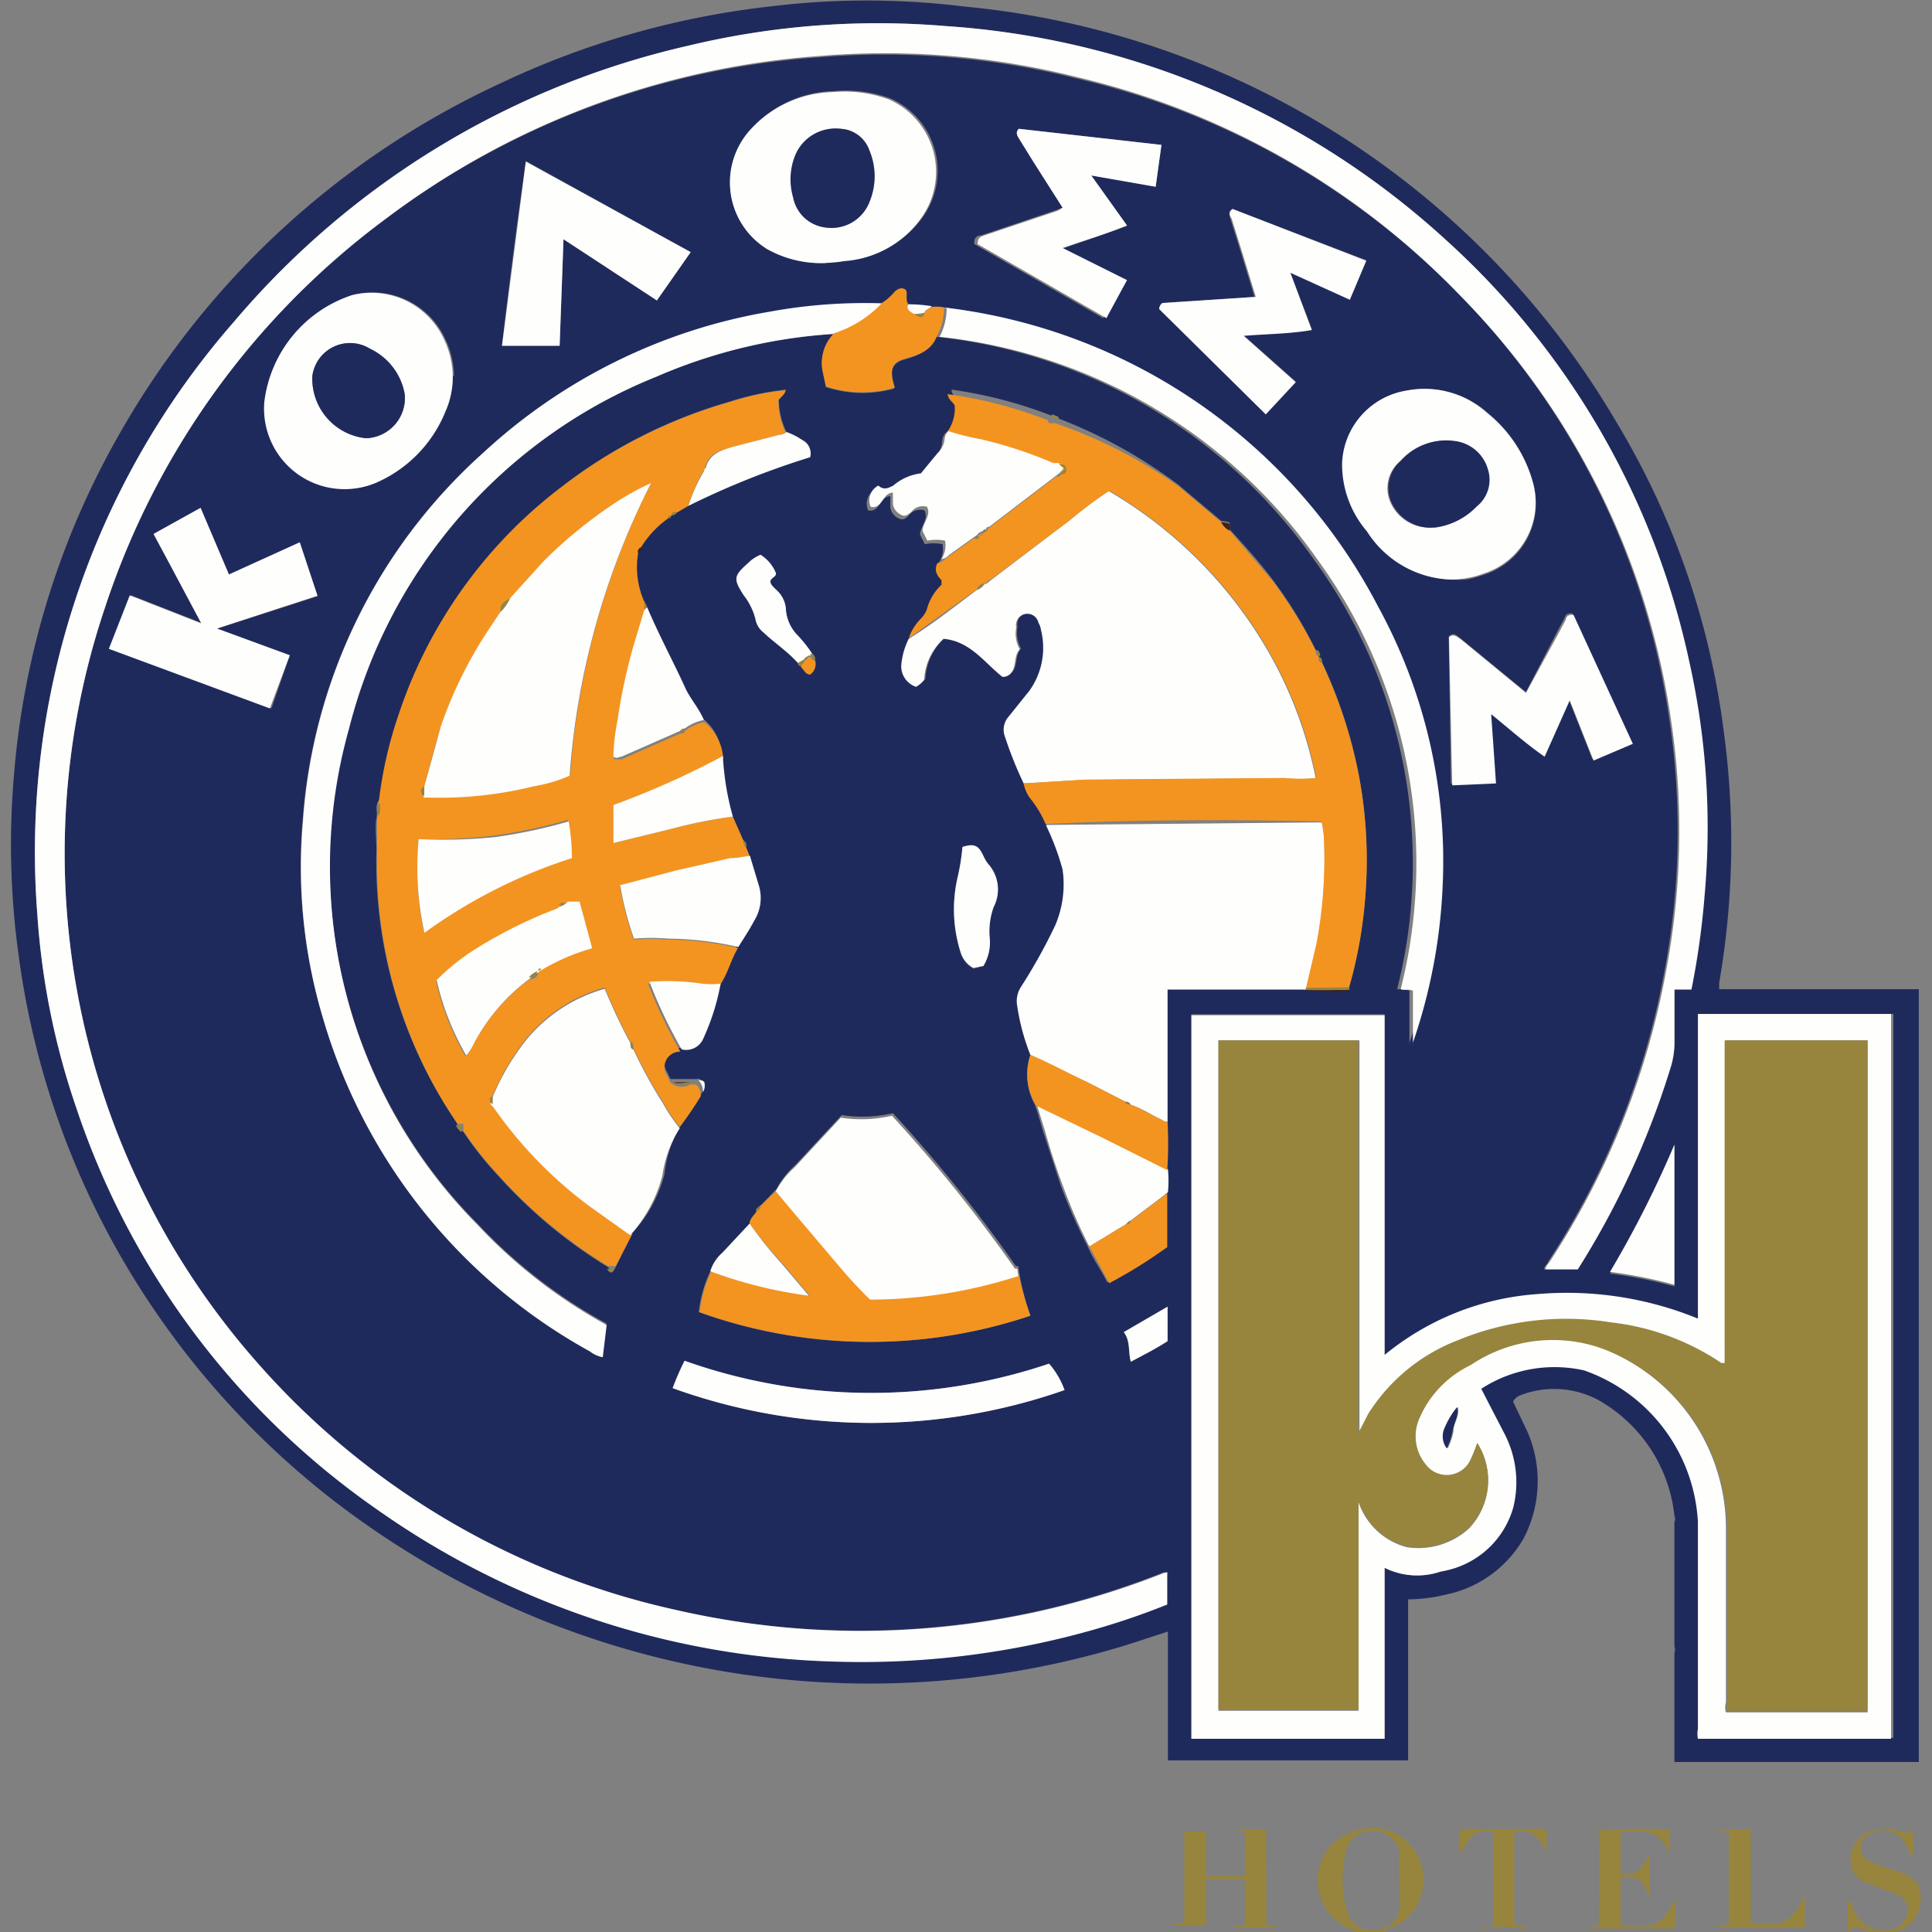
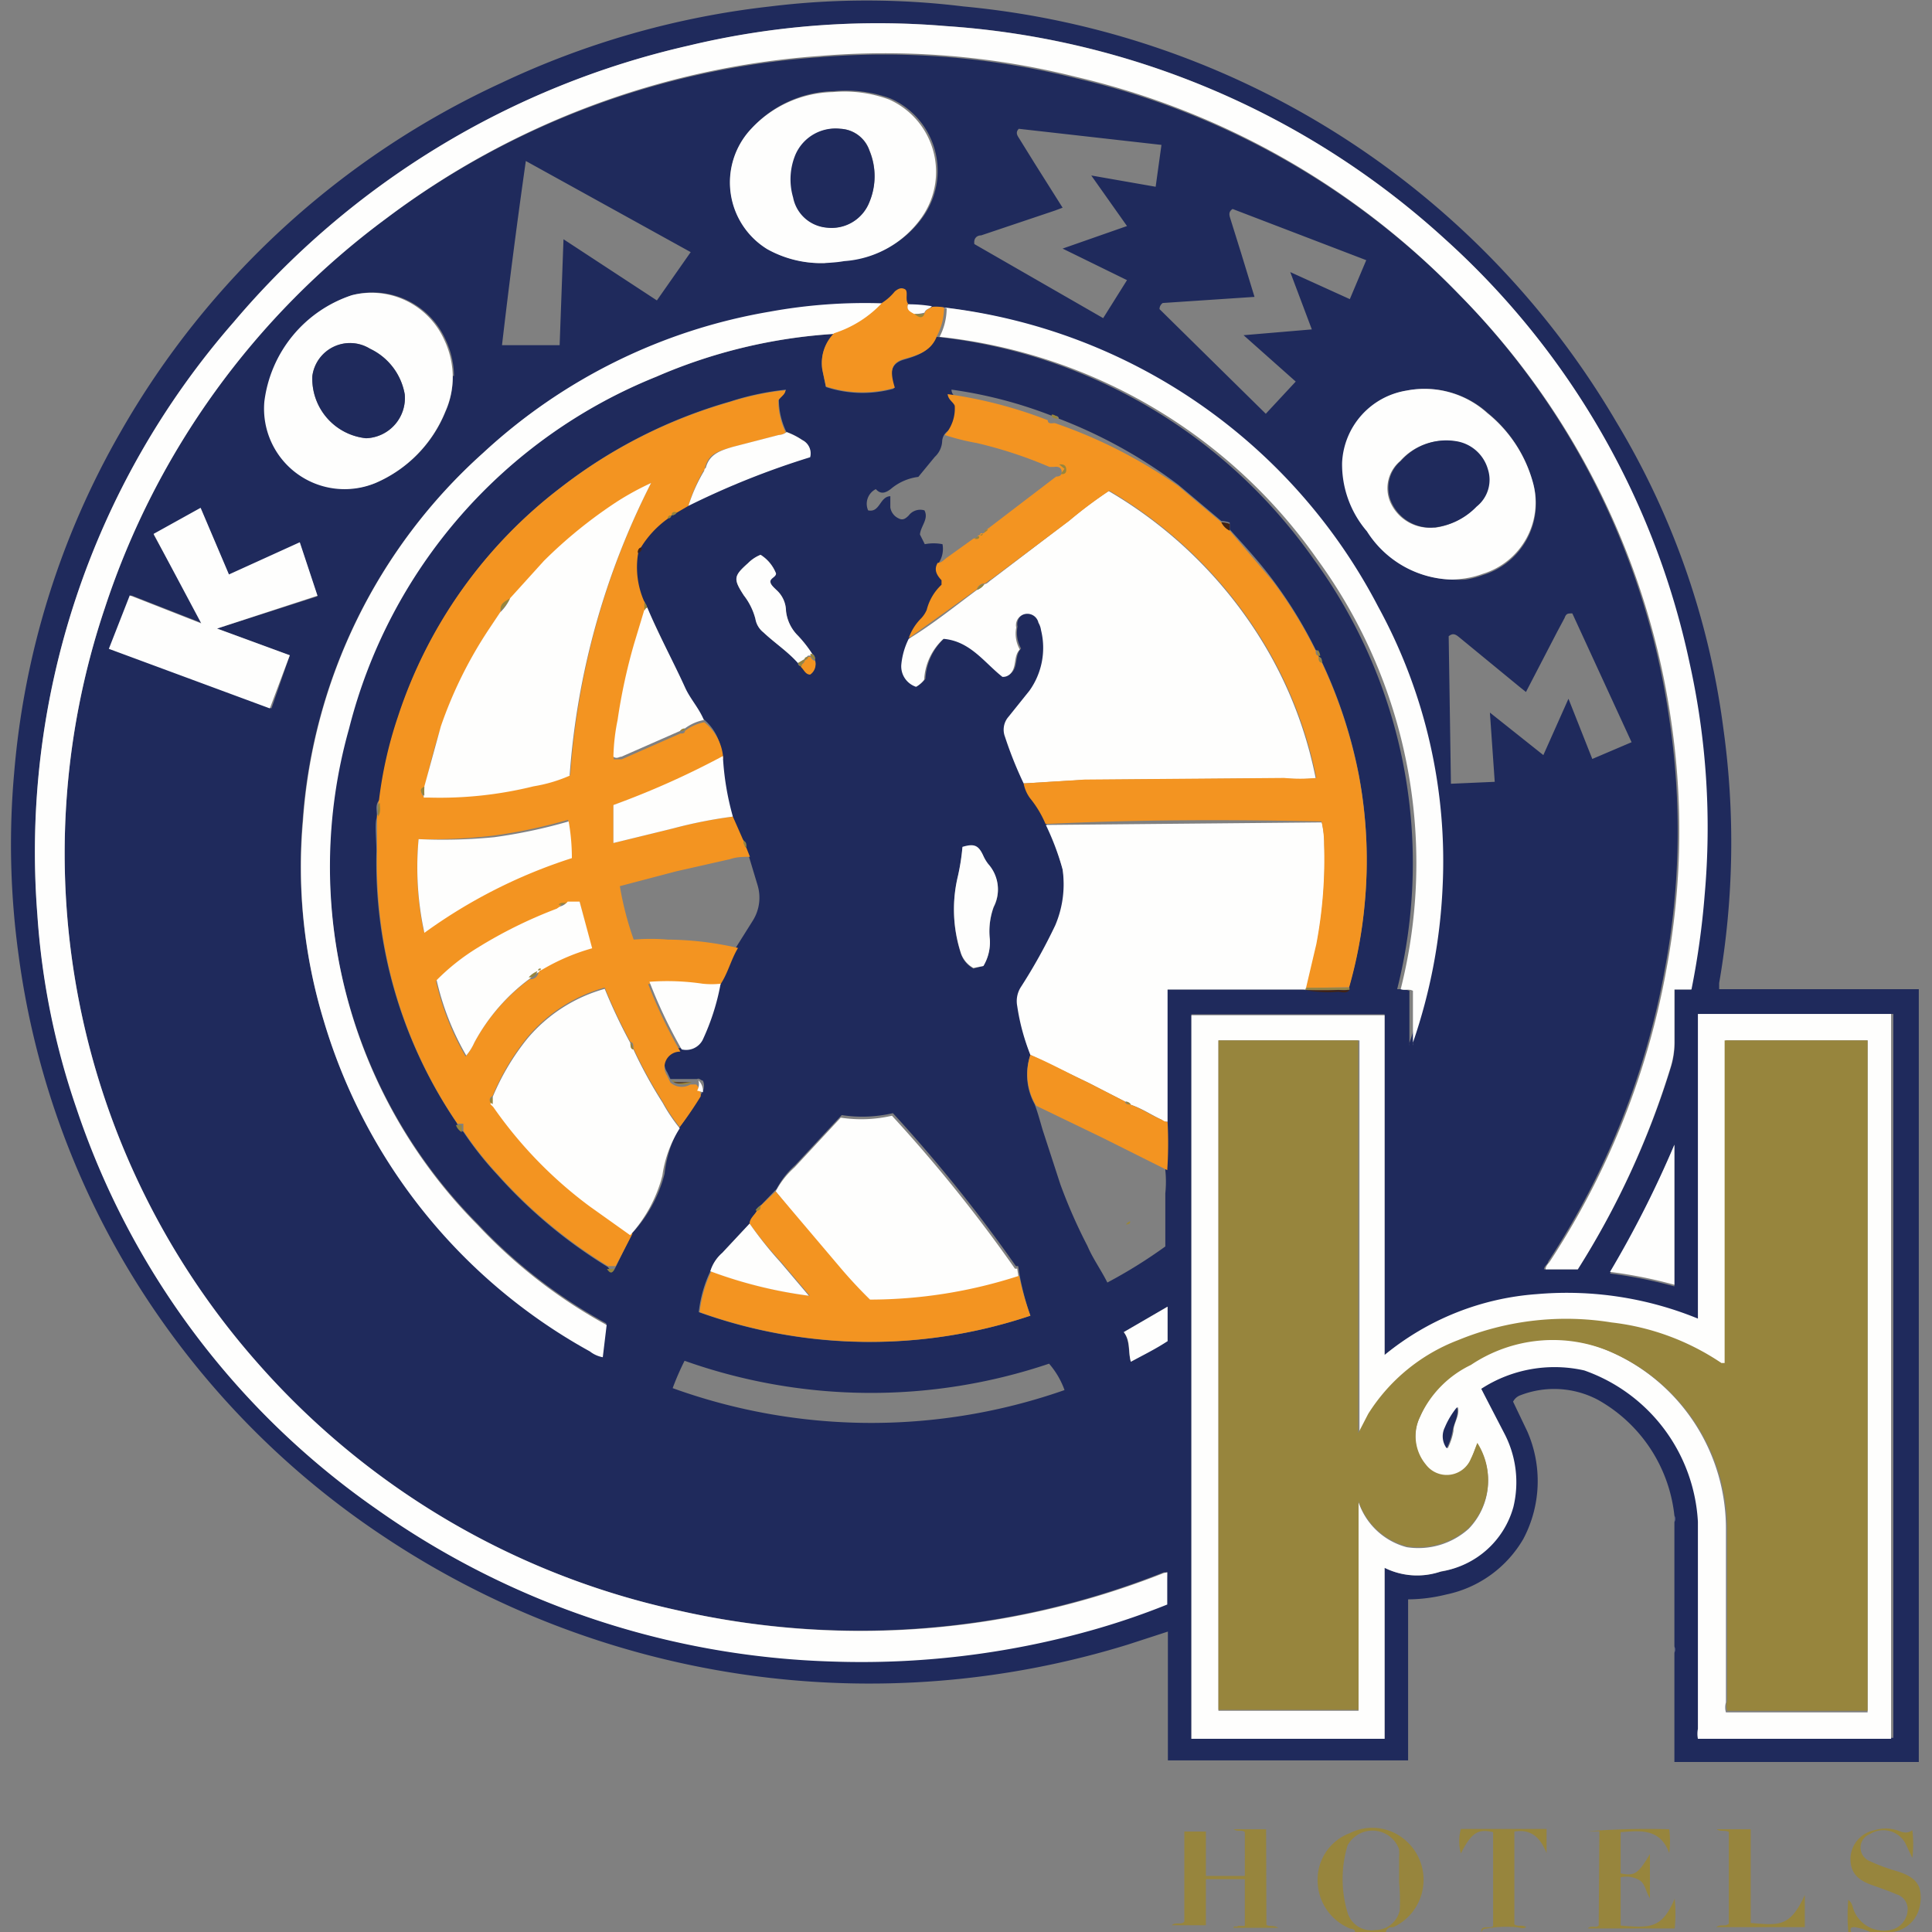
<svg xmlns="http://www.w3.org/2000/svg" width="60" height="60">
  <rect width="100%" height="100%" fill="#808080" stroke="none" />
  <style>.G{fill:#97853d}.H{fill:#fefefd}.I{fill:#f39421}.J{fill:#412213}.K{fill:#1f2a5c}</style>
  <path d="M42.08 60c0-.1-.1-.09-.16-.11a1.62 1.62 0 0 1-1-1.46 1.54 1.54 0 0 1 1-1.5 1.56 1.56 0 0 1 1.77.26 1.62 1.62 0 0 1-.42 2.66c-.08 0-.2 0-.23.15zm1.37-1.49v-.82a2 2 0 0 0 0-.26.88.88 0 0 0-1.6-.12 3.63 3.63 0 0 0 0 2.09.77.77 0 0 0 .85.54.78.78 0 0 0 .77-.61 6.23 6.23 0 0 0-.02-.87zM46 60c0-.24.25-.09.37-.18V56.9c-.45-.11-.67 0-1 .66a1.38 1.38 0 0 1 0-.76h2.66v.75c-.18-.44-.44-.76-1-.67v2.88c.11.09.24 0 .37.09-.12.07-.23 0-.33 0a3.55 3.55 0 0 0-1 .06zm11.4 0a5.83 5.83 0 0 1 0-1c.13.1.13.22.17.32a1 1 0 0 0 1.21.6.66.66 0 0 0 .46-.56.48.48 0 0 0-.34-.53c-.25-.11-.52-.2-.77-.29-.48-.17-.68-.42-.66-.87a.92.92 0 0 1 .74-.83 1.19 1.19 0 0 1 .7 0c.15.05.3.13.48 0a3.56 3.56 0 0 1 0 .86l-.22-.46a.78.78 0 0 0-1.1-.28.45.45 0 0 0 0 .84 5.52 5.52 0 0 0 .77.29c.34.1.69.24.78.58a1.19 1.19 0 0 1 0 .53 1 1 0 0 1-.85.8 1.16 1.16 0 0 1-.69 0 1.77 1.77 0 0 0-.48-.15c-.08 0-.17 0-.11.15z" class="G" />
  <path d="M52 47.07a4.69 4.69 0 0 0-2.38-3.6 2.91 2.91 0 0 0-2.4-.14.41.41 0 0 0-.23.2l.44.92a3.84 3.84 0 0 1-.12 3.34 3.62 3.62 0 0 1-2.4 1.73 5.08 5.08 0 0 1-1.18.15v5h-7.46v-4l-1.23.4a27.2 27.2 0 0 1-23.15-3.37 26 26 0 0 1-8-8.44 25.56 25.56 0 0 1-3.31-9.58A25.1 25.1 0 0 1 .44 24a25.44 25.44 0 0 1 3.29-10.56A26.27 26.27 0 0 1 15.58 2.57 26.39 26.39 0 0 1 23.92.2a24.58 24.58 0 0 1 6 0A26.35 26.35 0 0 1 50.2 13.11a24.56 24.56 0 0 1 3.32 9.51 25.59 25.59 0 0 1-.13 7.91v.19h6.2v24H52v-3.39a.28.28 0 0 0 0-.2v-3.86a.24.24 0 0 0 0-.2zM20.85 16h0a.16.16 0 0 0 .16-.09l.36-.21a25.25 25.25 0 0 1 3.78-1.51.46.46 0 0 0-.24-.53 2.26 2.26 0 0 0-.49-.25 2.3 2.3 0 0 1-.23-1c.08-.11.18-.18.22-.31a8.56 8.56 0 0 0-1.74.37 15.48 15.48 0 0 0-5.23 2.65 14.67 14.67 0 0 0-5.06 7.11 12.88 12.88 0 0 0-.59 2.6l-.05.07c-.1.17 0 .35-.05.53s0 .67 0 1a14.36 14.36 0 0 0 2.5 8.45.4.4 0 0 0 .2.27 10.58 10.58 0 0 0 1.06 1.34 15.18 15.18 0 0 0 3.43 2.86c.08.12.16.17.24 0l.52-1.06a4.29 4.29 0 0 0 1-1.84 3.68 3.68 0 0 1 .47-1.45 11.86 11.86 0 0 0 .72-1.12.4.4 0 0 0 0-.32c-.06 0-.11-.09-.18-.05h-.83l-.1-.21a.48.48 0 0 1 .41-.75.58.58 0 0 0 .62-.25 7.15 7.15 0 0 0 .56-1.75c.26-.36.35-.8.58-1.18l.49-.78a1.34 1.34 0 0 0 .15-1.09l-.28-.93-.11-.28c0-.09 0-.18-.09-.22l-.33-.75a8.49 8.49 0 0 1-.31-1.88 1.54 1.54 0 0 0-.59-1.13c-.16-.35-.42-.62-.58-1l-1.18-2.5a.24.24 0 0 0-.09-.17 2.63 2.63 0 0 1-.2-1.54c.12 0 .08-.1.08-.16a3.08 3.08 0 0 1 .85-.91.1.1 0 0 0 .15-.03zm19.7 14.74a3.82 3.82 0 0 0 1 0c.12 0 .25.06.35-.05v-.06a14 14 0 0 0 .48-2.57 14.26 14.26 0 0 0-.18-4 14.88 14.88 0 0 0-1.15-3.51c0-.08 0-.12-.1-.16a.09.09 0 0 0 0-.05c0-.08 0-.12-.09-.16A13.76 13.76 0 0 0 39.52 18c-.41-.55-.87-1.05-1.33-1.56v-.21a.85.85 0 0 0-.26-.05l-1.33-1.12A15.28 15.28 0 0 0 32.88 13c0-.1-.13-.09-.22-.09a13.82 13.82 0 0 0-3.11-.81c0 .18.17.24.22.36a1.24 1.24 0 0 1-.31.91.41.41 0 0 0-.2.33.71.71 0 0 1-.23.49l-.51.62a1.64 1.64 0 0 0-.86.38c-.15.11-.3.18-.46 0a.51.51 0 0 0-.24.66c.37.08.36-.43.69-.44v.35a.45.45 0 0 0 .26.34c.13.07.22 0 .31-.09a.45.45 0 0 1 .49-.16c.14.27-.12.49-.14.75l.15.3a1.46 1.46 0 0 1 .55 0 .79.79 0 0 1-.11.57c-.13.22 0 .39.12.54v.14a1.6 1.6 0 0 0-.46.78.9.9 0 0 1-.17.26 1.63 1.63 0 0 0-.39.62 2.28 2.28 0 0 0-.23.81.67.67 0 0 0 .46.68.84.84 0 0 0 .25-.22 1.84 1.84 0 0 1 .6-1.27c.85.07 1.27.74 1.83 1.18a.3.3 0 0 0 .23-.08c.23-.21.1-.55.31-.77a1 1 0 0 1-.11-.68.35.35 0 0 1 .69-.15.63.63 0 0 1 .08.23 2.29 2.29 0 0 1-.37 1.91l-.65.81a.61.61 0 0 0-.11.62 12.17 12.17 0 0 0 .58 1.45 1.12 1.12 0 0 0 .2.46 3.27 3.27 0 0 1 .48.8A8.28 8.28 0 0 1 33 27a3.26 3.26 0 0 1-.19 1.77 17.11 17.11 0 0 1-1.07 1.92.81.81 0 0 0-.11.58 6.7 6.7 0 0 0 .37 1.49 1.9 1.9 0 0 0 .13 1.53h0 0c.1.26.17.53.25.8l.55 1.69a16.26 16.26 0 0 0 .84 1.91c.17.4.42.74.62 1.14a15.23 15.23 0 0 0 1.8-1.12v-1.65a3.47 3.47 0 0 0 0-.72 12.51 12.51 0 0 0 0-1.5v-4.11h4.28l.08.02zM25.31 20.48a.17.17 0 0 0-.09-.18 3.87 3.87 0 0 0-.44-.56 1.27 1.27 0 0 1-.37-.77.89.89 0 0 0-.3-.65c-.08-.08-.19-.14-.18-.29s.15-.12.17-.22a1.2 1.2 0 0 0-.48-.58 1.16 1.16 0 0 0-.39.26c-.45.4-.46.49-.13 1a2 2 0 0 1 .36.73.68.68 0 0 0 .25.42c.35.33.75.59 1.07.95a.1.1 0 0 0 .11.1c.08.08.13.2.27.22a.38.38 0 0 0 .15-.43zm2.89-11c-.14-.13 0-.31-.1-.45s-.21 0-.31.07a1.63 1.63 0 0 1-.39.35 16.42 16.42 0 0 0-3.5.26 17.35 17.35 0 0 0-8.9 4.36 16.93 16.93 0 0 0-5.6 11.38 16.37 16.37 0 0 0 .65 6.22 17.36 17.36 0 0 0 8.26 10.25.91.91 0 0 0 .4.18l.12-1a16 16 0 0 1-4-3.1 15.79 15.79 0 0 1-4-15.42 16 16 0 0 1 9.55-10.88 16.41 16.41 0 0 1 5.52-1.33 1.31 1.31 0 0 0-.36 1.13l.11.52a3.62 3.62 0 0 0 2.11.05c-.16-.52-.07-.79.31-.9s.82-.25 1-.71a16.45 16.45 0 0 1 11.73 6.91 16 16 0 0 1 2.59 13.35c.12 0 .25 0 .38.05v1.71h0a.36.36 0 0 0 0-.09 17.14 17.14 0 0 0 .92-4.81 16.46 16.46 0 0 0-2-8.73 17.48 17.48 0 0 0-13.37-9.3 1.2 1.2 0 0 0-.38 0 4.52 4.52 0 0 0-.74-.1zM23.51 37.6c-.08.14-.2.24-.23.4l-.85.91a1.23 1.23 0 0 0-.37.57 4 4 0 0 0-.36 1.27 15.67 15.67 0 0 0 10.3.11 8.57 8.57 0 0 1-.33-1.23l-.05-.31h-.07a45.91 45.91 0 0 0-3.82-4.75 4.2 4.2 0 0 1-1.59.06l-1.44 1.55a2.61 2.61 0 0 0-.58.74l-.47.49c-.1.07-.15.11-.14.19zm12.74 11.23h-.11A25.56 25.56 0 0 1 21 50a24.22 24.22 0 0 1-13-7.67 23.9 23.9 0 0 1-4.74-23.46A24.57 24.57 0 0 1 12 6.78a25.34 25.34 0 0 1 13.41-5 24.41 24.41 0 0 1 8 .65 24.21 24.21 0 0 1 11.91 6.72 23.63 23.63 0 0 1 6.53 13.24 23.24 23.24 0 0 1-.14 7.67 24.51 24.51 0 0 1-3.63 9.12c0 .07-.13.14-.13.24H49a26 26 0 0 0 2.89-6.27 2.64 2.64 0 0 0 .12-.78v-1.64h.5a25 25 0 0 0 .41-2.94 23.58 23.58 0 0 0-.47-7.21 24.59 24.59 0 0 0-7.57-13.15A25.5 25.5 0 0 0 29.39.81a25.18 25.18 0 0 0-8 .61A26.06 26.06 0 0 0 7.26 10a25 25 0 0 0-6.1 18.37 23.13 23.13 0 0 0 1.21 6 24.7 24.7 0 0 0 9.33 12.5 25.8 25.8 0 0 0 14.08 4.71 26.39 26.39 0 0 0 8-.95 23 23 0 0 0 2.42-.82zm9.75-5.7a4.19 4.19 0 0 1 3.27-.6 5.29 5.29 0 0 1 3.53 4.7v6.43a.8.8 0 0 0 0 .31h6V31.49h-6V41a10.75 10.75 0 0 0-5-.76 8.38 8.38 0 0 0-4.8 1.84V31.5h-6V54h6v-5.31a2.27 2.27 0 0 0 1.69.13 2.77 2.77 0 0 0 2.24-2 3.27 3.27 0 0 0-.27-2.3L46 43.13zm-20.35-35c.13 0 .37 0 .61-.05a3.21 3.21 0 0 0 2.4-1.34 2.46 2.46 0 0 0-1-3.68 4 4 0 0 0-1.75-.23A3.57 3.57 0 0 0 23.33 4a2.43 2.43 0 0 0 .5 3.73 3.44 3.44 0 0 0 1.79.44zM45.1 18a3.51 3.51 0 0 0 .41 0 2.69 2.69 0 0 0 .54-.14A2.32 2.32 0 0 0 47.61 15a4.19 4.19 0 0 0-1.4-2.17 2.91 2.91 0 0 0-2.51-.7 2.38 2.38 0 0 0-2 2.24 3.19 3.19 0 0 0 .77 2.13A3.21 3.21 0 0 0 45.1 18zm-31-6.32a2.73 2.73 0 0 0-.27-1.15 2.48 2.48 0 0 0-2.87-1.37 4 4 0 0 0-2.71 3.3A2.5 2.5 0 0 0 11.66 15a4.07 4.07 0 0 0 2.17-2.2 2.63 2.63 0 0 0 .23-1.13zm-7.36 7.84l3.12-1-.55-1.66-2.2 1-.88-2.07-1.46.81 1.53 2.76-2.22-.87-.65 1.66 5 1.85.57-1.65zM17.5 7.43l2.9 1.9 1.05-1.5L16.33 5a223.63 223.63 0 0 0-.74 5.72h1.79zM31.64 4c-.1.1-.06.19 0 .28l.49.79.87 1.38-.24.09-2.29.77c-.12 0-.24.08-.21.27l4 2.3L35 8.7l-2-.98 2-.7-1.11-1.57 2 .35.18-1.3-4.43-.5zm6.64 2.49c-.14.09-.1.2-.07.3l.34 1.09.41 1.34-2.85.19a.23.23 0 0 0-.1.19l3.3 3.25.93-1-1.62-1.44 2.12-.18-.67-1.78 1.85.84.51-1.21-4.15-1.59zm9.11 15l-.2-.16-1.85-1.52c-.1-.08-.2-.18-.35-.05l.07 4.58 1.36-.06-.15-2.15 1.66 1.32.78-1.75.74 1.87 1.22-.52-1.84-4c-.14 0-.19 0-.24.14l-.24.45zm-26.5 21.62a18.16 18.16 0 0 0 12.17.06 2.57 2.57 0 0 0-.48-.82 17.29 17.29 0 0 1-11.32-.09 8.35 8.35 0 0 0-.37.85zM52 35.55a33.19 33.19 0 0 1-2 4 14.31 14.31 0 0 1 2 .4zM30.54 30a1.43 1.43 0 0 0 .2-.82 2.21 2.21 0 0 1 .12-1 1.18 1.18 0 0 0-.17-1.33 1.28 1.28 0 0 1-.15-.25c-.15-.33-.28-.39-.65-.28a6.74 6.74 0 0 1-.14.9 4.4 4.4 0 0 0 .08 2.36.83.83 0 0 0 .4.5zm5.72 10.58l-1.36.79c.2.28.13.61.22.92l1.14-.64z" class="K" />
  <path d="M39.33 59.78c.1.06.23 0 .37.09h-1.39c0-.09.09 0 .14-.06h.21v-1.45h-1.21v1.43h.34 0-1.4c.13-.11.28 0 .39-.11v-2.8h-.36 0 1.36 0-.33v1.38h1.21V56.9c-.09-.09-.22 0-.35-.09h1.33 0-.32zm10.34-2.91h-.34a23.37 23.37 0 0 1 2.51-.06 3 3 0 0 1 0 .74c-.28-.77-.89-.7-1.51-.65v1.28c.45.09.55 0 .91-.6v1.37c-.13-.2-.14-.43-.31-.55a.81.81 0 0 0-.6-.1v1.5c.93.08 1.29.09 1.68-.84a4.85 4.85 0 0 1 0 .93h-2.7c.1-.11.24 0 .34-.09zm4.02.02c-.13-.06-.25 0-.38-.08h1.39 0-.33v2.91c.88.07 1.22.14 1.68-.87v1H53.3c.13-.11.27 0 .39-.11z" class="G" />
  <path d="M52 47.07a.24.24 0 0 1 0 .2v3.86a.28.28 0 0 1 0 .2v-3.86z" fill="#59628d" />
  <path d="M36.25 48.83v1a23 23 0 0 1-2.42.82 26.39 26.39 0 0 1-8 .95 25.8 25.8 0 0 1-14.13-4.73 24.7 24.7 0 0 1-9.33-12.46 23.13 23.13 0 0 1-1.21-6A25 25 0 0 1 7.26 10a26.06 26.06 0 0 1 14.11-8.58 25.18 25.18 0 0 1 8-.61 25.5 25.5 0 0 1 15.51 6.62 24.59 24.59 0 0 1 7.59 13.15 23.58 23.58 0 0 1 .47 7.21 25 25 0 0 1-.41 2.94H52v1.64a2.64 2.64 0 0 1-.12.78A26 26 0 0 1 49 39.42h-1c0-.1.08-.17.13-.24a24.51 24.51 0 0 0 3.63-9.12 23.24 23.24 0 0 0 .14-7.67 23.63 23.63 0 0 0-6.58-13.24 24.21 24.21 0 0 0-11.89-6.76 24.41 24.41 0 0 0-8-.65A25.34 25.34 0 0 0 12 6.78a24.57 24.57 0 0 0-8.74 12.09A23.9 23.9 0 0 0 8 42.33 24.22 24.22 0 0 0 21 50a25.56 25.56 0 0 0 15.15-1.15zm9.75-5.7l.71 1.37a3.27 3.27 0 0 1 .29 2.3 2.77 2.77 0 0 1-2.24 2 2.27 2.27 0 0 1-1.76-.11V54h-6V31.53h6v10.55a8.38 8.38 0 0 1 4.73-1.89 10.75 10.75 0 0 1 5 .76v-9.46h6V54h-6a.8.8 0 0 1 0-.31v-6.43a5.29 5.29 0 0 0-3.53-4.7 4.19 4.19 0 0 0-3.2.57zm-.72.57a2.52 2.52 0 0 0-.38.63.62.62 0 0 0 .06.65 1.91 1.91 0 0 0 .18-.54c0-.25.2-.47.14-.73h0zM58 32.31h-4.4v10.06h-.1a7.64 7.64 0 0 0-3.41-1.26 8.83 8.83 0 0 0-4.77.55 5.7 5.7 0 0 0-2.79 2.29l-.31.6h0V32.31h-4.38v20.82h4.35v-6.48a2.16 2.16 0 0 0 1.5 1.4 2.34 2.34 0 0 0 1.92-.57 2.14 2.14 0 0 0 .27-2.64l-.2.49a.81.81 0 0 1-1.4.18A1.38 1.38 0 0 1 44.1 44a3.3 3.3 0 0 1 1.58-1.69 4.57 4.57 0 0 1 4.38-.31 6 6 0 0 1 3.54 5.52v5.35a.55.55 0 0 0 0 .31H58z" class="H" />
  <path d="M21.38 15.71l-.36.21c-.08 0-.15 0-.16.09h0c-.06 0-.1 0-.11.09a3.08 3.08 0 0 0-.85.91c-.06 0-.1.09-.08.16a2.63 2.63 0 0 0 .2 1.54V19l-.32 1.06a17.69 17.69 0 0 0-.51 2.38 6.32 6.32 0 0 0-.13 1.14h.25l1.82-.8c.06 0 .14 0 .14-.08a1.43 1.43 0 0 1 .6-.27 1.54 1.54 0 0 1 .59 1.13A25.9 25.9 0 0 1 19.05 25v1.18l1.88-.46a14.43 14.43 0 0 1 1.83-.36l.33.75a.29.29 0 0 0 .09.22l.11.28c-.2 0-.41 0-.61.07l-1.68.38-1.75.46a9.85 9.85 0 0 0 .43 1.66 6.35 6.35 0 0 1 1.06 0 10 10 0 0 1 2.18.26c-.23.38-.32.82-.58 1.18a2.64 2.64 0 0 1-.56 0 7.51 7.51 0 0 0-1.65-.06 15.16 15.16 0 0 0 1 2.1.48.48 0 0 0-.41.75l.1.21a.53.53 0 0 0 .62.06h0 .18a.46.46 0 0 1 .14.37 11.86 11.86 0 0 1-.65.95 5.19 5.19 0 0 1-.53-.79 14.14 14.14 0 0 1-.91-1.66c0-.08 0-.18-.09-.19a17.39 17.39 0 0 1-.8-1.69 4.83 4.83 0 0 0-2.39 1.53 7.39 7.39 0 0 0-1.09 1.83c-.1.07-.14.14 0 .22l.09.09a13.25 13.25 0 0 0 3 3.09l1.25.89-.52 1h-.24a15.18 15.18 0 0 1-3.43-2.86 10.58 10.58 0 0 1-1.06-1.34v-.22h-.08-.1a14.36 14.36 0 0 1-2.5-8.45v-1-.12c.11-.15 0-.32.06-.48a12.88 12.88 0 0 1 .59-2.6 14.67 14.67 0 0 1 5.06-7.11 15.48 15.48 0 0 1 5.23-2.65 8.56 8.56 0 0 1 1.74-.37c0 .13-.14.2-.22.31a2.3 2.3 0 0 0 .23 1 .45.45 0 0 1-.25.09l-1.43.37c-.48.14-.72.22-.83.65 0 0 0 .06-.05.09a5.06 5.06 0 0 0-.46 1.08zm-4.67 14.43s.08 0 .07-.06a6.5 6.5 0 0 1 1.58-.68L18 28l-.34.08c-.09 0-.23-.07-.28.1s-.07.06-.11.07a14.18 14.18 0 0 0-2.47 1.22 6.7 6.7 0 0 0-1.26 1 8.38 8.38 0 0 0 .92 2.34 1.67 1.67 0 0 0 .25-.4 6 6 0 0 1 1.74-2 .25.25 0 0 0 .27-.19 0 0 0 0 1-.01-.08zM15.55 19l-.32.48a13.24 13.24 0 0 0-1.52 3.06c-.22.63-.37 1.28-.53 1.93-.14.08-.11.18 0 .28h.18a12.12 12.12 0 0 0 3.23-.35 4.62 4.62 0 0 0 1.12-.33A23.79 23.79 0 0 1 20.22 15a8.72 8.72 0 0 0-1.06.62 14.38 14.38 0 0 0-2.27 1.84l-1.05 1.16c-.14.05-.32.12-.29.38zM13 26.06a9.54 9.54 0 0 0 .16 2.86 16.2 16.2 0 0 1 4.58-2.32 6.43 6.43 0 0 0-.1-1.14 16.14 16.14 0 0 1-2.31.49 16.53 16.53 0 0 1-2.33.11z" class="I" />
  <path d="M31.79 24.33a12.17 12.17 0 0 1-.58-1.45.61.61 0 0 1 .11-.62l.65-.81a2.29 2.29 0 0 0 .36-1.88.63.63 0 0 0-.08-.23.353.353 0 0 0-.69.15 1 1 0 0 0 .11.68c-.21.22-.08.56-.31.77a.3.3 0 0 1-.23.08c-.56-.44-1-1.11-1.83-1.18a1.84 1.84 0 0 0-.6 1.27.84.84 0 0 1-.25.22.67.67 0 0 1-.46-.68 2.28 2.28 0 0 1 .23-.81c.74-.45 1.42-1 2.12-1.52a.46.46 0 0 0 .23-.18c.08 0 .14-.08.2-.12l2.42-1.84a13.82 13.82 0 0 1 1.24-.93 13.68 13.68 0 0 1 4.86 4.82 13 13 0 0 1 1.57 4.1 5.33 5.33 0 0 1-1 0l-6.19.05-1.88.11zm8.75 6.4h-4.28v4.11c-.07 0-.12 0-.17-.06-.33-.15-.62-.36-1-.48a.19.19 0 0 0-.15-.09l-1.15-.59-1.79-.86a6.7 6.7 0 0 1-.41-1.52.81.81 0 0 1 .11-.58 17.11 17.11 0 0 0 1.07-1.92A3.26 3.26 0 0 0 33 27a8.28 8.28 0 0 0-.52-1.38l8.57-.08a3 3 0 0 1 .08.7 14.09 14.09 0 0 1-.24 3.11l-.32 1.36a.06.06 0 0 0-.03.02z" class="H" />
  <path d="M40.56 30.68l.32-1.36a14.09 14.09 0 0 0 .24-3.11 3 3 0 0 0-.08-.7c-2.85-.06-5.71-.06-8.57.08a3.27 3.27 0 0 0-.48-.8 1.12 1.12 0 0 1-.2-.46l1.9-.12 6.19-.05a5.33 5.33 0 0 0 1 0 13 13 0 0 0-1.57-4.1 13.68 13.68 0 0 0-4.86-4.82 13.82 13.82 0 0 0-1.24.93L30.77 18c-.06 0-.12.11-.2.12a.25.25 0 0 0-.23.18l-2.12 1.52a1.63 1.63 0 0 1 .39-.62.9.9 0 0 0 .17-.26 1.6 1.6 0 0 1 .46-.78v-.14c-.14-.15-.25-.32-.12-.54.12 0 .19-.09.27-.15l.85-.61c.07 0 .14 0 .13-.09s0 0 0 0 .08 0 .08-.07h.05c.06 0 .08 0 .1-.08h0 0l2.2-1.68c.13 0 .18-.06.17-.17s-.12-.15-.22-.13h-.16a13.47 13.47 0 0 0-2.25-.74 7.23 7.23 0 0 1-1-.25 1.24 1.24 0 0 0 .31-.91c-.05-.12-.2-.18-.22-.36a13.82 13.82 0 0 1 3.11.81c0 .13.13.09.22.09a15.28 15.28 0 0 1 3.84 1.96l1.33 1.12a.55.55 0 0 0 .26.26l1.33 1.56a13.76 13.76 0 0 1 1.34 2.17c0 .07 0 .14.09.16a.09.09 0 0 1 0 .05c0 .07 0 .14.1.16a14.88 14.88 0 0 1 1.15 3.51 14.26 14.26 0 0 1 .18 4 14 14 0 0 1-.48 2.57z" class="I" />
  <path d="M25.9 10.37a16.41 16.41 0 0 0-5.52 1.33 16 16 0 0 0-9.54 10.93 15.79 15.79 0 0 0 4 15.42 16 16 0 0 0 4 3.1l-.12 1a.91.91 0 0 1-.4-.18 17.36 17.36 0 0 1-8.26-10.25 16.37 16.37 0 0 1-.65-6.22A16.93 16.93 0 0 1 15 14.07a17.35 17.35 0 0 1 8.9-4.39 16.42 16.42 0 0 1 3.5-.26 3.5 3.5 0 0 1-1.5.95zm3.42-.82a17.48 17.48 0 0 1 13.48 9.29 16.46 16.46 0 0 1 2 8.73 17.14 17.14 0 0 1-.92 4.81.36.36 0 0 1 0 .09h0v-1.7c-.13-.07-.26 0-.38-.05a16 16 0 0 0-2.59-13.35 16.45 16.45 0 0 0-11.73-6.91 1.94 1.94 0 0 0 .22-.88zM24.09 37a2.61 2.61 0 0 1 .58-.74l1.44-1.55a4.2 4.2 0 0 0 1.59-.06 45.91 45.91 0 0 1 3.82 4.75h.07l.05.31a15 15 0 0 1-4.63.74l-.93-1L24.09 37zm-8.79-2.93a7.39 7.39 0 0 1 1.09-1.83 4.83 4.83 0 0 1 2.39-1.53 17.39 17.39 0 0 0 .8 1.69c0 .07 0 .15.09.19a14.14 14.14 0 0 0 .91 1.66 5.19 5.19 0 0 0 .53.79 3.68 3.68 0 0 0-.54 1.47 4.38 4.38 0 0 1-1 1.85l-1.25-.89a13.25 13.25 0 0 1-3-3.09l-.09-.09a1.62 1.62 0 0 0 .07-.22zm10.32-25.9a3.44 3.44 0 0 1-1.79-.43 2.43 2.43 0 0 1-.5-3.74 3.57 3.57 0 0 1 2.53-1.14 4 4 0 0 1 1.75.23 2.46 2.46 0 0 1 1 3.68 3.21 3.21 0 0 1-2.4 1.34c-.21.04-.46.05-.59.06zM26.1 4a1.35 1.35 0 0 0-1.37.81 2 2 0 0 0-.07 1.32 1.16 1.16 0 0 0 1.05.94A1.26 1.26 0 0 0 27 6.26a2.07 2.07 0 0 0 0-1.6 1 1 0 0 0-.9-.66zm19 14a3.21 3.21 0 0 1-2.65-1.5 3.19 3.19 0 0 1-.77-2.13 2.38 2.38 0 0 1 2-2.24 2.91 2.91 0 0 1 2.51.7A4.19 4.19 0 0 1 47.61 15a2.32 2.32 0 0 1-1.56 2.82 2.69 2.69 0 0 1-.54.14 3.51 3.51 0 0 1-.41.04zm-.55-1.61a2.16 2.16 0 0 0 1.28-.65 1.06 1.06 0 0 0 .35-1.15 1.22 1.22 0 0 0-1-.88 1.88 1.88 0 0 0-1.7.61 1.1 1.1 0 0 0-.31 1.26 1.33 1.33 0 0 0 1.38.8zm-30.49-4.72a2.63 2.63 0 0 1-.23 1.11A4.07 4.07 0 0 1 11.66 15a2.5 2.5 0 0 1-3.45-2.53 4 4 0 0 1 2.71-3.3 2.48 2.48 0 0 1 2.87 1.37 2.73 2.73 0 0 1 .27 1.13zm-2.69 1.94a1.25 1.25 0 0 0 1.2-1.36 1.93 1.93 0 0 0-1.08-1.42 1.18 1.18 0 0 0-1.79.85 1.86 1.86 0 0 0 1.67 1.93zm-4.63 5.91l2.26.83L8.38 22l-5-1.85.65-1.66 2.22.87-1.48-2.78 1.46-.81.88 2.07 2.2-1 .55 1.66z" class="H" />
  <path d="M24.09 37l2 2.36a14.67 14.67 0 0 0 .93 1 15 15 0 0 0 4.63-.74 8.57 8.57 0 0 0 .35 1.24 15.67 15.67 0 0 1-10.27-.11 4 4 0 0 1 .36-1.27 13.85 13.85 0 0 0 3.06.76l-.89-1.05a12.08 12.08 0 0 1-.98-1.19c0-.16.15-.26.23-.4s.11-.08.11-.15z" class="I" />
-   <path d="M17.5 7.43l-.12 3.31h-1.79l.74-5.72 5.12 2.81-1.05 1.5zM31.64 4l4.43.5-.18 1.3-2-.35L35 7c-.65.27-1.3.46-2 .7l2 1-.64 1.18-4-2.3c0-.19.09-.23.21-.27l2.29-.77.14-.09-.88-1.38-.49-.79c-.05-.09-.09-.18.01-.28zm6.64 2.49l4.15 1.61-.51 1.21-1.85-.84.67 1.78c-.7.12-1.37.12-2.12.18l1.62 1.44-.93 1L36 9.6a.23.23 0 0 1 .1-.19l2.9-.19-.41-1.34-.34-1.09c-.07-.1-.11-.21.03-.3zm9.11 15.03l1-1.83.24-.45c0-.09.1-.17.24-.14l1.84 4-1.22.52-.74-1.87-.78 1.75c-.58-.4-1.08-.85-1.66-1.32l.15 2.15-1.36.06-.1-4.6c.15-.13.25 0 .35.05l1.85 1.52zm-26.5 21.59a8.35 8.35 0 0 1 .37-.85 17.29 17.29 0 0 0 11.32.09 2.57 2.57 0 0 1 .48.82 18.16 18.16 0 0 1-12.17-.06zm8.57-29.72a7.23 7.23 0 0 0 1 .25 13.47 13.47 0 0 1 2.25.74h.16l.17.14-.12.16-2.2 1.68h0 0s-.1 0-.1.08h-.05l-.08.07a.18.18 0 0 0-.13.09l-.85.61c-.08.06-.15.15-.27.15a.79.79 0 0 0 .11-.57 1.46 1.46 0 0 0-.55 0l-.15-.3c0-.26.28-.48.14-.75a.45.45 0 0 0-.49.16c-.09.07-.18.16-.31.09a.45.45 0 0 1-.26-.34v-.35c-.33 0-.32.52-.69.44a.51.51 0 0 1 .24-.66c.16.15.31.08.46 0a1.64 1.64 0 0 1 .86-.38l.51-.62a.71.71 0 0 0 .23-.49.41.41 0 0 1 .12-.2zm-6.53 16.02a10 10 0 0 0-2.18-.26 6.35 6.35 0 0 0-1.06 0 9.85 9.85 0 0 1-.43-1.66l1.75-.46 1.67-.38c.2 0 .41-.05.61-.07l.28.93a1.34 1.34 0 0 1-.15 1.09c-.16.3-.33.55-.49.81zm10.9 9.3A16.26 16.26 0 0 1 33 36.8c-.21-.55-.39-1.12-.55-1.69l-.25-.8 2.07 1 2 1a3.47 3.47 0 0 1 0 .72l-1.15.87a.19.19 0 0 0-.12.1z" class="H" />
  <path d="M29.32 9.55h0a1.94 1.94 0 0 1-.22.88c-.17.46-.56.59-1 .71s-.47.38-.31.9a3.62 3.62 0 0 1-2.14-.04l-.11-.52a1.31 1.31 0 0 1 .36-1.13 3.5 3.5 0 0 0 1.5-.95 1.63 1.63 0 0 0 .39-.35c.1-.08.19-.13.31-.07s0 .32.1.45c-.06.18.07.23.19.3s.24.18.32 0 .17-.12.23-.2a1.2 1.2 0 0 1 .38.02z" class="I" />
  <path d="M21.12 22.7l-1.82.8c-.08 0-.14.08-.25 0a6.32 6.32 0 0 1 .13-1.14 17.69 17.69 0 0 1 .51-2.36l.32-1.06s0-.08.09-.08c.35.85.8 1.66 1.18 2.5.16.35.42.62.58 1a1.43 1.43 0 0 0-.6.27.2.2 0 0 0-.14.07z" class="H" />
  <path d="M36.25 36.34l-2-1-2.07-1h0 0a1.9 1.9 0 0 1-.18-1.58c.61.25 1.19.58 1.79.86l1.15.59c0 .08.09.09.15.09.35.12.64.33 1 .48 0 0 .1.07.17.06a12.51 12.51 0 0 1-.01 1.5z" class="I" />
  <path d="M22.76 25.36a14.43 14.43 0 0 0-1.83.36l-1.88.46V25a25.9 25.9 0 0 0 3.4-1.52 8.49 8.49 0 0 0 .31 1.88zM52 35.55v4.35a14.31 14.31 0 0 0-2-.4 33.19 33.19 0 0 0 2-3.95zM30.54 30l-.31.06a.83.83 0 0 1-.4-.5 4.4 4.4 0 0 1-.08-2.36 6.74 6.74 0 0 0 .14-.9c.37-.11.5-.05.65.28a1.28 1.28 0 0 0 .15.25 1.18 1.18 0 0 1 .17 1.33 2.21 2.21 0 0 0-.12 1 1.43 1.43 0 0 1-.2.84zm-9.16-14.29a5.06 5.06 0 0 1 .49-1.09s0-.06.05-.09c.11-.43.46-.54.83-.65l1.43-.37a.45.45 0 0 0 .25-.09 2.26 2.26 0 0 1 .49.25.46.46 0 0 1 .24.53 25.25 25.25 0 0 0-3.78 1.51z" class="H" />
-   <path d="M35.1 37.93l1.15-.87v1.67a15.23 15.23 0 0 1-1.8 1.12l-.62-1.14L35 38s.1 0 .1-.07z" class="I" />
  <path d="M24.78 20.59c-.32-.36-.72-.62-1.07-.95a.68.68 0 0 1-.25-.42 2 2 0 0 0-.36-.73c-.33-.51-.32-.6.13-1a1.16 1.16 0 0 1 .39-.26 1.2 1.2 0 0 1 .48.58c0 .1-.13.13-.17.22s.1.21.18.29a.89.89 0 0 1 .3.65 1.27 1.27 0 0 0 .37.77 3.87 3.87 0 0 1 .44.56v.06h-.08c-.05 0-.07 0-.09.07h0zm-3.61 12a15.16 15.16 0 0 1-1-2.1 7.51 7.51 0 0 1 1.65.06 2.64 2.64 0 0 0 .56 0 7.15 7.15 0 0 1-.56 1.75.58.58 0 0 1-.65.29zM23.28 38a12.08 12.08 0 0 0 .95 1.19l.89 1.05a13.85 13.85 0 0 1-3.06-.76 1.23 1.23 0 0 1 .37-.57l.85-.91zm12.98 2.58v1.07c-.36.24-.75.43-1.14.64-.09-.31 0-.64-.22-.92zM28.39 9.75c-.12-.07-.25-.12-.19-.3a4.52 4.52 0 0 1 .74.06c-.06.08-.19.08-.23.2a1.12 1.12 0 0 1-.32.04z" class="H" />
  <path d="M25.09 20.4h.08s.06.12.14.12a.38.38 0 0 1-.15.43c-.14 0-.19-.14-.27-.22s.11-.12.1-.22h0s.11-.04.1-.11z" class="I" />
  <path d="M40.56 30.68h1.35v.06h-1.36a.06.06 0 0 1 .01-.06z" class="G" />
  <path d="M40.55 30.75h1.36c-.1.11-.23.06-.35.05a3.82 3.82 0 0 1-1.01-.05z" class="J" />
-   <path d="M21.83 33.92a.46.46 0 0 0-.14-.37c.07 0 .12 0 .18.05a.4.4 0 0 1-.04.32z" class="H" />
+   <path d="M21.83 33.92a.46.46 0 0 0-.14-.37a.4.4 0 0 1-.04.32z" class="H" />
  <path d="M38.19,16.48a.55.55,0,0,1-.26-.26.85.85,0,0,1,.26.05Z" class="J" />
  <path d="M14.16 34.94h.1.08v.22a.4.4 0 0 1-.18-.22zm7.32-1.33a.53.53 0 0 1-.62-.06h.05c.18.13.38.04.57.06z" class="G" />
  <path d="M21.48,33.61c-.19,0-.39.07-.57,0h.6Z" class="J" />
  <path d="M18.85 39.41h.24c-.09.17-.16.12-.24 0z" class="G" />
  <path d="M11.74 25.36v.12c0-.18 0-.36.05-.53z" class="J" />
  <g class="G">
    <path d="M25 20.47c0 .1-.12.12-.1.22a.1.1 0 0 1-.11-.1zm-13.26 4.89V25l.05-.07c0 .07.06.28-.05.43zM32.88 13c-.09 0-.19 0-.22-.09s.18.01.22.09z" />
    <path d="M25.31 20.48c-.08 0-.09-.08-.14-.12v-.06a.17.17 0 0 1 .14.18zm-5.21-1.6c-.06 0-.06.06-.09.08v-.25a.24.24 0 0 1 .09.17zm3.08 7.45a.29.29 0 0 1-.09-.22c.1.04.09.13.09.22zM20.86 16c0-.11.08-.11.16-.09a.16.16 0 0 1-.16.09zm2.76 21.45c0 .07 0 .14-.11.15s.04-.12.11-.15zm17.44-16.87c-.1 0-.1-.09-.1-.16s.11.08.1.16z" />
  </g>
  <path d="M19.81 17.17c0-.07 0-.12.08-.16s.04.15-.08.16z" class="J" />
  <path d="M41 20.37c-.1 0-.1-.09-.09-.16s.09.08.09.16zM20.74 16.1c0-.07.05-.1.11-.09a.1.1 0 0 1-.11.09z" class="G" />
  <path d="M32.16,34.29h0Z" class="H" />
  <path d="M58 32.31v20.82h-4.36a.55.55 0 0 1 0-.31v-5.35A6 6 0 0 0 50.06 42a4.57 4.57 0 0 0-4.38.39A3.3 3.3 0 0 0 44.1 44a1.38 1.38 0 0 0 .18 1.48.81.81 0 0 0 1.4-.18c.08-.15.13-.32.2-.49a2.14 2.14 0 0 1-.27 2.64 2.34 2.34 0 0 1-1.92.57 2.16 2.16 0 0 1-1.5-1.4v6.48h-4.35V32.31h4.34v12.2h0l.31-.6a5.7 5.7 0 0 1 2.79-2.29 8.83 8.83 0 0 1 4.77-.55 7.64 7.64 0 0 1 3.41 1.26h.1V32.31z" class="G" />
  <g class="K">
    <path d="M45.25,43.71c.06.26-.1.48-.14.73a1.91,1.91,0,0,1-.18.54.62.62,0,0,1-.06-.65,2.52,2.52,0,0,1,.38-.63Z" />
    <path d="M45.26 43.7v.01h-.01l.01-.01z" />
  </g>
  <path d="M15.84 18.58l1.05-1.16a14.38 14.38 0 0 1 2.27-1.84 8.72 8.72 0 0 1 1.06-.58 23.79 23.79 0 0 0-2.53 9.09 4.62 4.62 0 0 1-1.12.33 12.12 12.12 0 0 1-3.23.35h-.18a2.64 2.64 0 0 1 0-.28l.53-1.93a13.24 13.24 0 0 1 1.52-3.06l.32-.48a1.33 1.33 0 0 0 .31-.44zM17.63 28H18l.39 1.45a6.5 6.5 0 0 0-1.58.68s-.06 0-.07.06a0 0 0 0 0 0 0 .74.74 0 0 0-.27.19 6 6 0 0 0-1.74 2 1.67 1.67 0 0 1-.25.4 8.38 8.38 0 0 1-.92-2.34 6.7 6.7 0 0 1 1.26-1 14.18 14.18 0 0 1 2.47-1.22s.07-.05.11-.07a.45.45 0 0 0 .23-.15zM13 26.06a16.53 16.53 0 0 0 2.35-.06 16.14 16.14 0 0 0 2.31-.49 6.43 6.43 0 0 1 .1 1.14 16.2 16.2 0 0 0-4.58 2.32 9.54 9.54 0 0 1-.18-2.91z" class="H" />
  <g class="G">
    <path d="M15.84 18.58a1.33 1.33 0 0 1-.29.38c-.03-.22.15-.29.29-.38zm-2.66 5.85a2.64 2.64 0 0 0 0 .28c-.11-.1-.18-.2 0-.28zm3.24 5.92a.74.74 0 0 1 .27-.19c-.05.13-.12.21-.27.19zM17.63 28a.45.45 0 0 1-.28.1c.05-.1.19-.03.28-.1zm-2.33 6.07a1.62 1.62 0 0 1 0 .22c-.14-.08-.1-.15 0-.22zm4.37-1.48c-.09 0-.09-.12-.09-.19s.08.11.09.19zm1.45-9.89a.2.2 0 0 1 .14-.08c0 .11-.08.07-.14.08zm-4.41 7.44s0-.07.07-.06-.03.06-.07.06zm13.63-11.82a.25.25 0 0 1 .23-.18.46.46 0 0 1-.23.18zm4.78 15.98c-.06 0-.13 0-.15-.09a.19.19 0 0 1 .15.09zm-2.18-19.58l.12-.16-.17-.14c.1 0 .2 0 .22.13s-.04.19-.17.17zm-2.66 2.02a.18.18 0 0 1 .13-.09c.01.1-.06.09-.13.09zm.29-.22c0-.07.06-.06.1-.08s-.04.09-.1.08zm-.13.11l.08-.07c0 .06-.03.08-.08.07z" />
    <path d="M30.72 16.42v-.01l.02-.01-.02.02z" />
  </g>
  <path d="M26.1 4a1 1 0 0 1 .9.68 2.07 2.07 0 0 1 0 1.6 1.26 1.26 0 0 1-1.32.79 1.16 1.16 0 0 1-1.05-.94 2 2 0 0 1 .07-1.32A1.35 1.35 0 0 1 26.1 4zm18.45 12.38a1.33 1.33 0 0 1-1.35-.81 1.1 1.1 0 0 1 .31-1.26 1.88 1.88 0 0 1 1.7-.61 1.22 1.22 0 0 1 1 .88 1.06 1.06 0 0 1-.35 1.15 2.16 2.16 0 0 1-1.31.65zm-33.18-2.77a1.86 1.86 0 0 1-1.67-1.93 1.18 1.18 0 0 1 1.79-.85 1.93 1.93 0 0 1 1.08 1.42 1.25 1.25 0 0 1-1.2 1.36z" class="K" />
  <path d="M35.1 37.93c0 .09-.07.09-.13.1a.19.19 0 0 1 .13-.1zM28.39 9.75a1.12 1.12 0 0 0 .32 0c-.08.18-.2.08-.32 0zm-3.3 10.65c0 .07-.05.06-.09.07s0-.08.09-.07z" class="G" />
</svg>